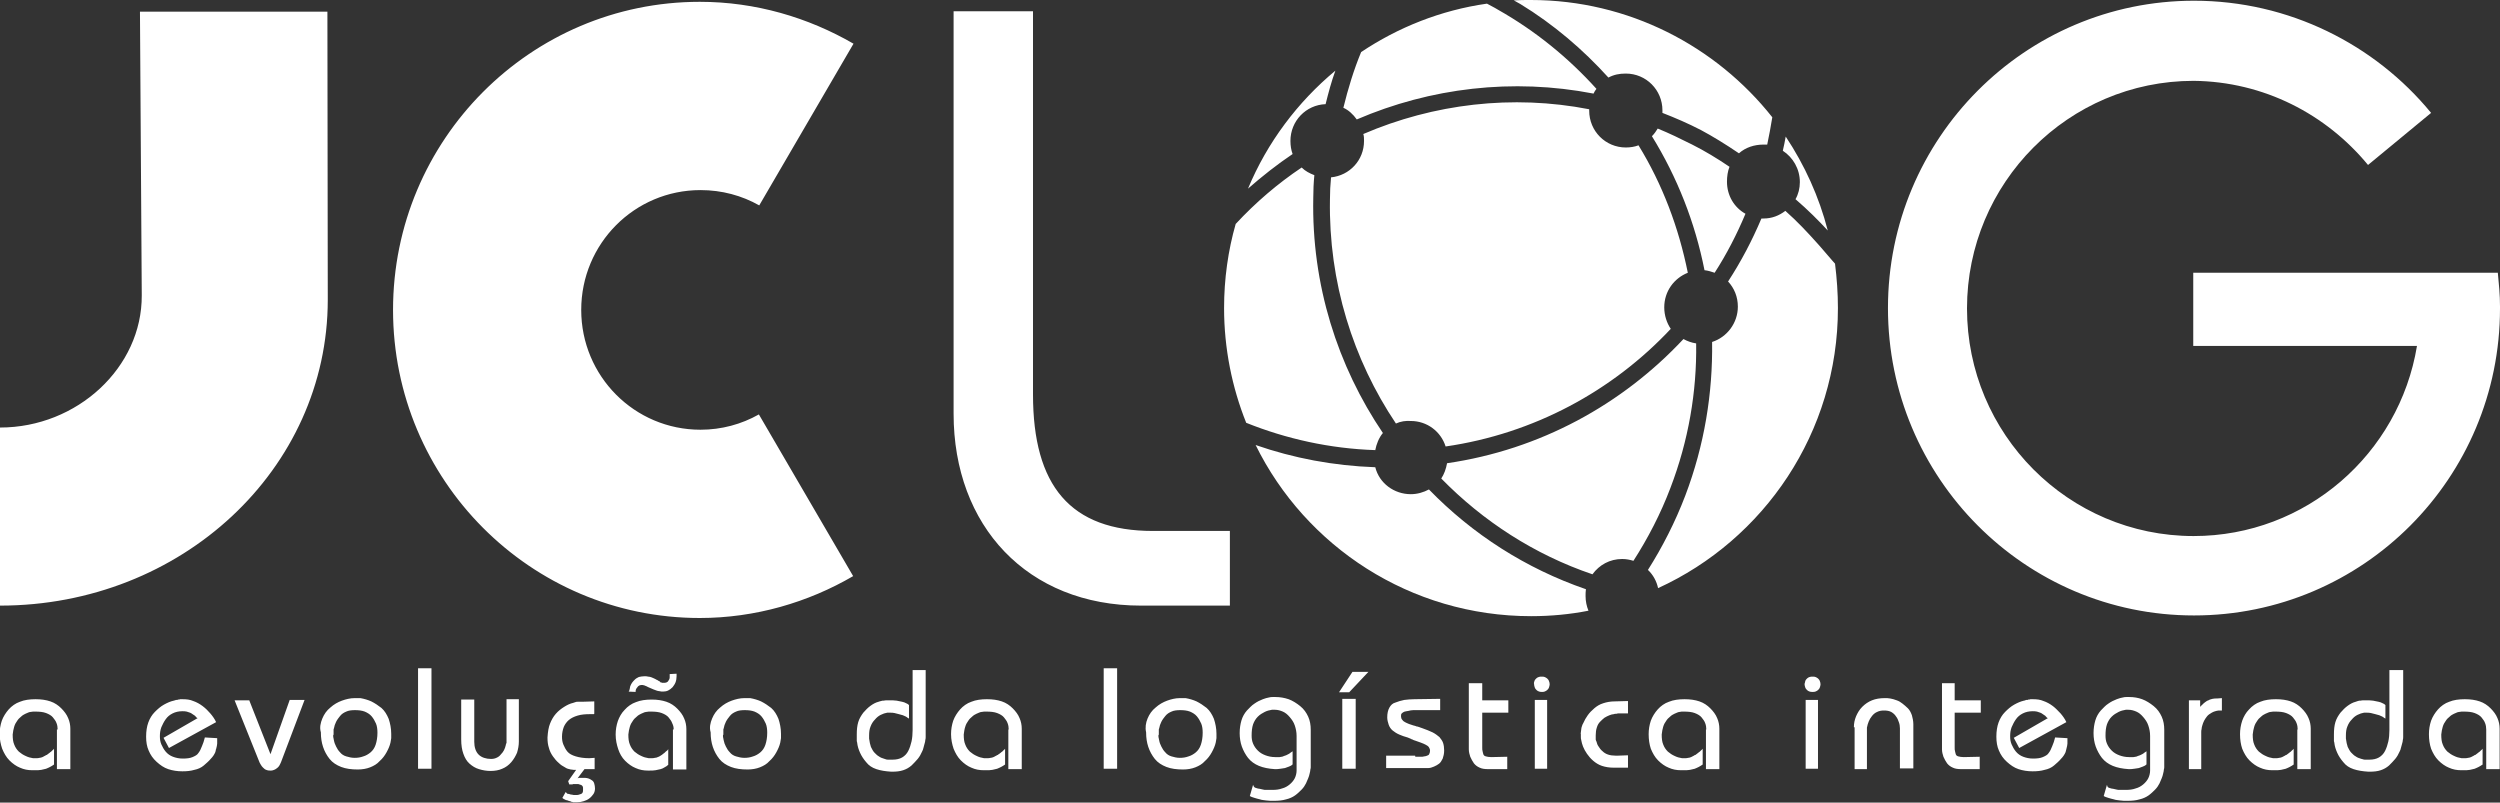
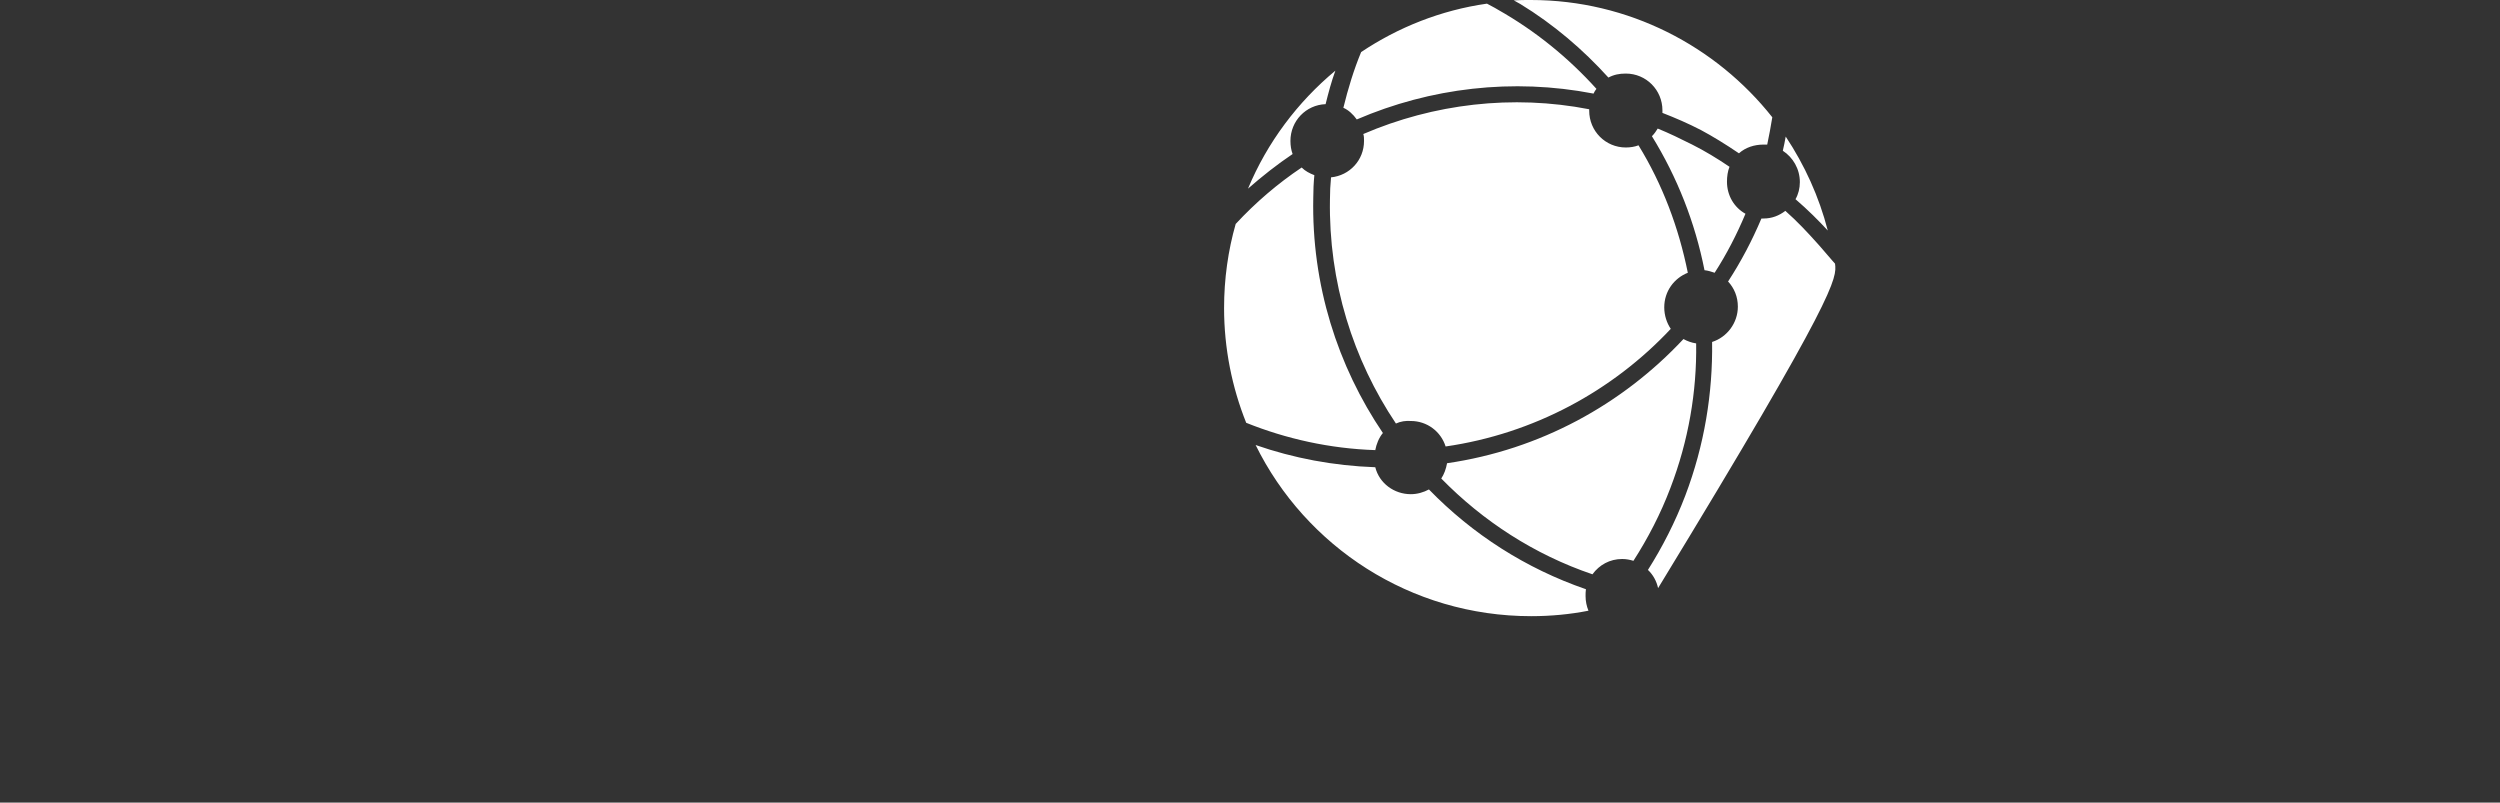
<svg xmlns="http://www.w3.org/2000/svg" width="190" height="61" viewBox="0 0 190 61" fill="none">
  <rect x="0" y="0" width="190" height="61" fill="#333333" stroke="none" />
  <g clip-path="url(#clip0_15_66)">
-     <path fill-rule="evenodd" clip-rule="evenodd" d="M135.714 10.379C137.147 12.538 138.249 14.946 138.911 17.52C138.222 16.772 137.395 15.942 136.458 15.139C136.679 14.752 136.789 14.309 136.789 13.838C136.789 12.842 136.265 11.956 135.494 11.458C135.576 11.098 135.659 10.711 135.714 10.379ZM115.047 0.028C115.378 0.221 115.543 0.304 115.543 0.304C118.078 1.854 120.31 3.764 122.239 5.895C122.653 5.674 123.066 5.591 123.562 5.591C125.105 5.591 126.345 6.836 126.345 8.386C126.345 8.441 126.345 8.524 126.345 8.58C127.337 8.967 128.302 9.382 129.266 9.881C130.148 10.351 131.14 10.96 132.16 11.652C132.656 11.209 133.317 10.988 134.033 10.988C134.116 10.988 134.226 10.988 134.309 10.988C134.447 10.296 134.584 9.632 134.695 8.912C130.423 3.515 123.782 0 116.342 0C115.929 0 115.46 0 115.047 0.028ZM103.115 9.078C108.709 6.67 114.964 5.923 121.109 7.113C121.165 6.975 121.247 6.864 121.33 6.753C119.208 4.401 116.701 2.353 113.862 0.747C113.862 0.747 113.504 0.526 113.008 0.277C109.508 0.775 106.257 2.076 103.446 3.958C102.895 5.286 102.454 6.726 102.096 8.192C102.481 8.358 102.84 8.691 103.115 9.078ZM94.848 14.337C96.309 10.822 98.624 7.75 101.489 5.369C101.186 6.2 100.966 7.03 100.745 7.916C99.257 7.971 98.073 9.189 98.073 10.711C98.073 11.071 98.128 11.403 98.238 11.707C97.081 12.482 95.923 13.396 94.848 14.337ZM105.099 32.908C101.655 27.815 99.671 21.643 99.809 15.029C99.809 14.475 99.836 13.866 99.891 13.313C99.533 13.174 99.202 13.008 98.927 12.731C97.108 13.949 95.427 15.388 93.912 17.021C93.333 19.042 93.03 21.201 93.03 23.415C93.03 26.487 93.636 29.448 94.711 32.133C97.742 33.351 101.076 34.098 104.521 34.209C104.603 33.766 104.796 33.268 105.099 32.908ZM125.546 10.351C127.475 13.479 128.825 16.911 129.542 20.536C129.817 20.564 130.065 20.647 130.313 20.73C131.223 19.319 131.994 17.824 132.656 16.246C131.801 15.776 131.25 14.863 131.25 13.811C131.25 13.423 131.305 13.008 131.443 12.676C130.506 12.04 129.542 11.458 128.605 10.988C127.723 10.545 126.869 10.13 125.987 9.77C125.849 9.991 125.739 10.157 125.546 10.351ZM106.091 32.188C102.84 27.345 100.966 21.45 101.076 15.167C101.076 14.613 101.104 14.032 101.159 13.479C102.564 13.34 103.666 12.178 103.666 10.711C103.666 10.517 103.666 10.351 103.611 10.185C108.957 7.888 114.937 7.168 120.779 8.303V8.414C120.779 9.964 122.019 11.209 123.562 11.209C123.893 11.209 124.251 11.154 124.526 11.043C126.345 14.005 127.585 17.298 128.274 20.73C127.227 21.145 126.483 22.142 126.483 23.359C126.483 23.968 126.676 24.549 126.979 24.992C122.542 29.725 116.563 32.963 109.867 33.932C109.508 32.797 108.461 31.995 107.221 31.995C106.835 31.967 106.45 32.022 106.091 32.188ZM109.977 35.205C117.031 34.181 123.286 30.749 127.943 25.767C128.247 25.933 128.55 26.044 128.908 26.099C128.963 29.753 128.329 33.489 126.951 37.087C126.207 39.052 125.243 40.907 124.141 42.623C123.865 42.539 123.59 42.484 123.286 42.484C122.35 42.484 121.55 42.927 121.027 43.647C116.618 42.152 112.705 39.606 109.536 36.367C109.756 36.035 109.894 35.648 109.977 35.205ZM104.521 35.51C101.352 35.399 98.293 34.818 95.427 33.821C99.23 41.543 107.194 46.829 116.37 46.829C117.858 46.829 119.318 46.691 120.724 46.414C120.586 46.082 120.503 45.695 120.503 45.307C120.503 45.141 120.503 44.947 120.531 44.781C115.956 43.204 111.906 40.602 108.599 37.198C108.186 37.419 107.717 37.558 107.221 37.558C105.954 37.558 104.824 36.727 104.521 35.51ZM131.333 21.394C131.801 21.892 132.077 22.557 132.077 23.304C132.077 24.549 131.25 25.629 130.12 25.989C130.175 29.863 129.542 33.821 128.081 37.668C127.31 39.689 126.345 41.571 125.243 43.314C125.629 43.674 125.904 44.172 126.014 44.698C134.061 41.017 139.682 32.88 139.682 23.415C139.682 22.28 139.6 21.145 139.462 20.038L139.241 19.789C138.249 18.627 138.112 18.488 138.112 18.488C137.395 17.686 136.596 16.828 135.687 16.025C135.218 16.385 134.667 16.606 134.033 16.606C133.978 16.606 133.923 16.606 133.868 16.606C133.152 18.294 132.325 19.872 131.333 21.394Z" fill="white" />
-     <path fill-rule="evenodd" clip-rule="evenodd" d="M72.473 0.858V31.441C72.473 39.965 78.067 46.027 86.719 46.027H93.471V40.353H87.629C81.346 40.353 78.508 36.921 78.508 29.974V0.858H72.473ZM0 32.493V46.027C13.806 46.027 24.911 35.648 24.911 22.778L24.883 0.886H10.637L10.774 22.446C10.802 27.926 5.869 32.493 0 32.493ZM57.675 31.496C56.352 32.244 54.837 32.659 53.239 32.659C48.223 32.659 44.173 28.59 44.173 23.553C44.173 18.516 48.223 14.447 53.239 14.447C54.864 14.447 56.38 14.863 57.703 15.61L64.867 3.321C61.423 1.329 57.427 0.138 53.184 0.138C40.315 0.138 29.871 10.628 29.871 23.553C29.871 36.478 40.315 46.968 53.184 46.968C57.4 46.968 61.423 45.778 64.84 43.785L57.675 31.496ZM179.97 12.538L184.764 8.58C180.493 3.377 173.962 0.055 166.743 0.055C153.901 0.055 143.485 10.517 143.485 23.415C143.485 36.312 153.901 46.774 166.743 46.774C179.584 46.774 190 36.34 190 23.442V23.276C190 22.418 189.917 21.56 189.835 20.73H166.687V26.293H183.69C182.339 34.486 175.257 40.74 166.715 40.74C157.208 40.74 149.492 32.991 149.492 23.442C149.492 13.894 157.208 6.144 166.715 6.144C172.061 6.2 176.801 8.691 179.97 12.538Z" fill="white" />
-     <path d="M4.381 55.437C4.381 55.271 4.354 55.105 4.299 54.966C4.244 54.8 4.133 54.662 4.023 54.524C3.913 54.385 3.72 54.275 3.5 54.191C3.279 54.108 3.004 54.081 2.673 54.081C2.618 54.081 2.563 54.081 2.508 54.081C2.453 54.081 2.397 54.108 2.315 54.108C2.26 54.108 2.177 54.136 2.122 54.164C2.067 54.191 1.984 54.219 1.929 54.247C1.819 54.302 1.708 54.358 1.598 54.468C1.488 54.551 1.378 54.662 1.295 54.8C1.212 54.911 1.13 55.05 1.075 55.243C1.02 55.409 0.992 55.603 0.964 55.824C0.964 56.129 0.992 56.378 1.075 56.572C1.157 56.793 1.268 56.959 1.433 57.125C1.598 57.264 1.764 57.374 1.956 57.457C2.122 57.54 2.315 57.596 2.508 57.623H2.535H2.563C2.59 57.623 2.59 57.623 2.618 57.623H2.645H2.673H2.701H2.728H2.756C2.838 57.623 2.921 57.623 3.004 57.596C3.086 57.596 3.141 57.568 3.224 57.54C3.252 57.513 3.307 57.513 3.334 57.485C3.362 57.457 3.389 57.457 3.445 57.43C3.472 57.402 3.5 57.374 3.555 57.374C3.582 57.347 3.637 57.319 3.665 57.291C3.693 57.264 3.748 57.236 3.775 57.208C3.803 57.181 3.83 57.153 3.885 57.125C3.913 57.097 3.968 57.042 3.996 57.014C4.023 56.987 4.078 56.959 4.106 56.904V58.094C4.106 58.122 4.078 58.122 4.078 58.122C3.996 58.177 3.913 58.232 3.803 58.288C3.72 58.343 3.61 58.371 3.5 58.426C3.389 58.454 3.279 58.481 3.141 58.509C3.004 58.537 2.838 58.537 2.645 58.537H2.563H2.535H2.508H2.48H2.453C2.122 58.537 1.819 58.481 1.516 58.343C1.24 58.232 0.964 58.039 0.716 57.789C0.468 57.54 0.303 57.236 0.165 56.904C0.055 56.572 -0.028 56.212 -0.028 55.797C-0.028 55.437 0.028 55.105 0.138 54.773C0.248 54.468 0.441 54.164 0.661 53.915C0.882 53.666 1.185 53.444 1.516 53.334C1.846 53.195 2.26 53.14 2.701 53.14C3.141 53.14 3.5 53.195 3.83 53.306C4.161 53.416 4.437 53.61 4.657 53.832C4.877 54.053 5.07 54.302 5.181 54.579C5.291 54.828 5.346 55.105 5.346 55.382V58.454H4.326V55.437H4.381ZM15.018 54.579C14.991 54.579 14.991 54.551 14.963 54.551C14.935 54.551 14.935 54.524 14.908 54.496C14.88 54.468 14.88 54.468 14.853 54.441C14.825 54.413 14.825 54.385 14.798 54.385C14.77 54.358 14.743 54.358 14.715 54.33C14.688 54.302 14.66 54.302 14.632 54.275C14.605 54.247 14.577 54.247 14.55 54.219C14.522 54.191 14.495 54.191 14.439 54.164C14.357 54.136 14.274 54.108 14.191 54.081C14.081 54.053 13.971 54.053 13.861 54.053C13.585 54.053 13.337 54.108 13.117 54.219C12.896 54.33 12.731 54.468 12.593 54.662C12.455 54.856 12.345 55.077 12.262 55.271C12.18 55.492 12.152 55.714 12.152 55.935V55.963C12.152 56.184 12.18 56.378 12.262 56.572C12.345 56.765 12.455 56.959 12.593 57.125C12.731 57.291 12.924 57.43 13.144 57.513C13.365 57.596 13.613 57.651 13.888 57.651C14.191 57.651 14.439 57.623 14.632 57.54C14.825 57.457 14.991 57.374 15.073 57.236C15.184 57.097 15.266 56.931 15.349 56.71C15.431 56.516 15.514 56.295 15.569 56.046L16.506 56.101V56.129V56.157V56.184V56.212V56.24V56.267V56.295V56.323C16.506 56.378 16.506 56.433 16.506 56.516C16.506 56.572 16.479 56.655 16.479 56.71C16.479 56.738 16.451 56.765 16.451 56.821C16.451 56.849 16.424 56.904 16.424 56.931C16.396 56.959 16.396 57.014 16.396 57.042C16.396 57.07 16.368 57.097 16.368 57.153C16.286 57.347 16.175 57.513 16.01 57.679C15.872 57.845 15.68 58.011 15.487 58.177C15.294 58.343 15.046 58.454 14.77 58.509C14.495 58.592 14.191 58.62 13.861 58.62C13.475 58.62 13.117 58.564 12.786 58.454C12.455 58.343 12.18 58.149 11.904 57.9C11.629 57.651 11.436 57.374 11.298 57.042C11.16 56.738 11.105 56.378 11.105 55.99C11.105 55.575 11.16 55.215 11.271 54.911C11.381 54.607 11.546 54.33 11.767 54.108C11.987 53.887 12.207 53.693 12.455 53.555C12.703 53.416 12.951 53.306 13.199 53.25C13.227 53.25 13.255 53.251 13.282 53.223C13.31 53.223 13.337 53.223 13.365 53.195C13.392 53.195 13.42 53.195 13.447 53.195C13.475 53.195 13.502 53.195 13.53 53.167C13.585 53.167 13.64 53.167 13.695 53.14C13.751 53.14 13.806 53.14 13.861 53.14C14.164 53.14 14.439 53.167 14.688 53.278C14.935 53.361 15.184 53.499 15.404 53.666C15.624 53.832 15.817 54.025 15.983 54.219C16.148 54.413 16.313 54.634 16.424 54.883L12.841 56.849L12.428 56.074L15.018 54.579ZM18.931 53.195L20.557 57.319L22.017 53.195H23.147L21.356 57.928C21.301 58.039 21.273 58.122 21.218 58.205C21.163 58.288 21.108 58.343 21.025 58.398C20.97 58.454 20.888 58.481 20.832 58.509C20.75 58.537 20.695 58.564 20.612 58.564H20.584H20.557C20.474 58.564 20.392 58.564 20.309 58.537C20.226 58.509 20.144 58.481 20.088 58.426C20.006 58.371 19.951 58.288 19.896 58.232C19.84 58.149 19.785 58.066 19.73 57.956L17.829 53.223H18.931V53.195ZM25.324 55.852C25.324 55.907 25.324 55.935 25.324 55.99C25.324 56.046 25.352 56.101 25.352 56.129C25.352 56.184 25.379 56.24 25.379 56.267C25.407 56.433 25.462 56.572 25.545 56.738C25.627 56.904 25.71 57.042 25.848 57.181C25.958 57.319 26.123 57.43 26.316 57.485C26.509 57.54 26.702 57.596 26.95 57.596C27.17 57.596 27.391 57.568 27.611 57.485C27.804 57.43 27.997 57.319 28.162 57.181C28.328 57.042 28.466 56.849 28.548 56.599C28.631 56.35 28.686 56.046 28.686 55.686C28.686 55.437 28.658 55.188 28.576 54.994C28.493 54.8 28.383 54.607 28.245 54.441C28.107 54.275 27.914 54.164 27.721 54.081C27.501 53.998 27.253 53.97 26.977 53.97C26.73 53.97 26.482 53.998 26.316 54.081C26.123 54.164 25.985 54.247 25.848 54.413C25.738 54.551 25.627 54.69 25.545 54.856C25.462 55.022 25.407 55.188 25.379 55.354C25.379 55.382 25.352 55.409 25.352 55.437C25.352 55.465 25.352 55.492 25.352 55.52V55.603V55.686V55.658V55.852H25.324ZM24.497 54.607C24.635 54.275 24.828 53.998 25.104 53.776C25.379 53.527 25.682 53.361 25.985 53.25C26.289 53.14 26.619 53.057 26.95 53.057H27.005H27.06C27.088 53.057 27.088 53.057 27.115 53.057H27.17H27.226H27.281C27.281 53.057 27.308 53.057 27.336 53.057H27.391C27.694 53.112 27.97 53.195 28.218 53.306C28.493 53.444 28.741 53.61 28.989 53.804C29.237 54.025 29.402 54.302 29.54 54.634C29.651 54.966 29.733 55.354 29.733 55.769V55.852C29.733 55.88 29.733 55.907 29.733 55.935C29.733 55.963 29.733 55.99 29.733 56.018C29.733 56.046 29.733 56.074 29.733 56.101C29.733 56.157 29.706 56.212 29.706 56.267C29.706 56.323 29.678 56.378 29.678 56.433C29.623 56.682 29.513 56.931 29.375 57.181C29.237 57.43 29.072 57.651 28.851 57.845C28.658 58.066 28.41 58.205 28.135 58.315C27.859 58.426 27.529 58.481 27.198 58.481C26.702 58.481 26.289 58.426 25.93 58.288C25.572 58.149 25.269 57.956 25.049 57.679C24.828 57.402 24.663 57.097 24.553 56.765C24.442 56.433 24.387 56.074 24.387 55.686V55.658C24.277 55.298 24.36 54.939 24.497 54.607ZM32.792 58.426H31.772V50.787H32.792V58.426ZM36.044 53.195V56.378C36.044 56.572 36.071 56.765 36.126 56.931C36.181 57.097 36.264 57.236 36.374 57.347C36.484 57.457 36.622 57.54 36.788 57.596C36.953 57.651 37.118 57.679 37.311 57.679C37.476 57.679 37.614 57.651 37.724 57.596C37.862 57.54 37.972 57.457 38.055 57.347C38.165 57.236 38.248 57.125 38.303 57.014C38.358 56.904 38.413 56.765 38.441 56.627C38.441 56.599 38.441 56.572 38.468 56.544C38.468 56.516 38.468 56.489 38.496 56.461V56.406C38.496 56.406 38.496 56.378 38.496 56.35V56.295V56.24V53.14H39.433V56.129V56.157V56.184V56.212V56.24V56.267V56.295V56.323V56.35C39.433 56.655 39.378 56.931 39.295 57.208C39.185 57.457 39.047 57.706 38.854 57.928C38.661 58.149 38.441 58.315 38.165 58.426C37.917 58.537 37.614 58.592 37.283 58.592C36.953 58.592 36.677 58.537 36.402 58.454C36.126 58.371 35.906 58.232 35.685 58.039C35.465 57.845 35.327 57.596 35.217 57.291C35.107 56.987 35.051 56.627 35.051 56.184V53.167H36.044V53.195ZM41.803 54.994C41.913 54.717 42.051 54.468 42.244 54.247C42.437 54.025 42.657 53.859 42.877 53.721C43.098 53.583 43.318 53.472 43.566 53.416C43.621 53.389 43.677 53.389 43.732 53.361C43.787 53.334 43.842 53.334 43.897 53.334C43.925 53.334 43.952 53.334 43.98 53.334C44.007 53.334 44.035 53.334 44.062 53.334C44.09 53.334 44.117 53.334 44.145 53.334H44.228L45.165 53.306V54.247C45.137 54.275 45.137 54.275 45.109 54.275H45.054H45.027H44.999H44.944H44.917H44.889H44.861C44.476 54.275 44.173 54.302 43.897 54.385C43.621 54.468 43.401 54.579 43.236 54.717C43.07 54.856 42.933 55.05 42.85 55.243C42.767 55.465 42.712 55.714 42.712 55.99C42.712 56.212 42.74 56.406 42.822 56.599C42.905 56.793 42.988 56.959 43.126 57.125C43.263 57.291 43.484 57.402 43.759 57.485C44.035 57.568 44.365 57.623 44.779 57.623L45.192 57.596V58.454H44.421L43.897 59.146C43.925 59.146 43.952 59.146 43.98 59.118C44.007 59.118 44.035 59.118 44.062 59.118C44.09 59.118 44.145 59.118 44.173 59.118H44.255H44.31H44.365H44.421C44.448 59.118 44.448 59.118 44.476 59.118C44.558 59.118 44.669 59.146 44.751 59.173C44.834 59.201 44.917 59.256 44.999 59.312C45.082 59.367 45.137 59.45 45.165 59.561C45.192 59.672 45.22 59.782 45.22 59.921C45.22 60.059 45.192 60.197 45.109 60.336C45.027 60.447 44.944 60.557 44.806 60.668C44.669 60.779 44.531 60.834 44.365 60.889C44.2 60.945 44.035 60.972 43.842 60.972H43.787H43.732C43.704 60.972 43.704 60.972 43.677 60.972H43.621C43.594 60.972 43.594 60.972 43.566 60.972C43.539 60.972 43.539 60.972 43.511 60.945C43.484 60.945 43.484 60.945 43.456 60.945C43.429 60.945 43.429 60.945 43.401 60.917C43.346 60.889 43.263 60.889 43.208 60.862C43.153 60.834 43.07 60.806 43.015 60.806C42.96 60.779 42.905 60.751 42.85 60.723C42.795 60.696 42.767 60.668 42.74 60.64L42.988 60.197C42.988 60.197 43.015 60.197 43.015 60.225C43.015 60.225 43.043 60.225 43.043 60.253C43.043 60.253 43.07 60.253 43.07 60.28L43.098 60.308C43.126 60.336 43.181 60.336 43.208 60.336C43.236 60.336 43.291 60.363 43.318 60.363C43.373 60.391 43.401 60.391 43.456 60.391C43.511 60.391 43.539 60.419 43.594 60.419H43.621C43.621 60.419 43.621 60.419 43.649 60.419H43.677H43.704H43.759H43.814C43.897 60.419 43.952 60.419 44.007 60.391C44.062 60.363 44.117 60.363 44.173 60.336C44.228 60.308 44.255 60.28 44.283 60.225C44.31 60.17 44.31 60.114 44.31 60.031V60.004V59.976V59.948V59.921V59.893V59.865C44.31 59.81 44.283 59.755 44.255 59.727C44.228 59.699 44.173 59.644 44.117 59.644C44.062 59.616 44.007 59.616 43.952 59.589C43.897 59.589 43.842 59.589 43.787 59.589H43.759H43.732H43.677H43.621C43.594 59.589 43.594 59.589 43.566 59.589C43.539 59.589 43.539 59.589 43.511 59.616H43.456H43.401H43.373H43.346H43.318H43.263L43.181 59.367L43.787 58.509C43.732 58.509 43.677 58.509 43.594 58.509C43.539 58.509 43.456 58.481 43.373 58.481C43.291 58.454 43.236 58.454 43.153 58.426C43.07 58.398 43.015 58.371 42.933 58.315C42.767 58.232 42.602 58.122 42.464 57.983C42.299 57.845 42.161 57.679 42.023 57.485C41.885 57.291 41.775 57.07 41.72 56.849C41.637 56.599 41.61 56.35 41.61 56.074V56.046C41.637 55.603 41.693 55.271 41.803 54.994ZM47.81 52.531C47.81 52.503 47.838 52.448 47.838 52.42C47.865 52.392 47.865 52.337 47.865 52.309C47.865 52.282 47.893 52.226 47.893 52.171C47.92 52.088 47.975 51.977 48.031 51.894C48.086 51.811 48.168 51.728 48.251 51.645C48.334 51.562 48.444 51.507 48.554 51.451C48.664 51.424 48.83 51.396 48.967 51.396C49.078 51.396 49.188 51.396 49.27 51.424C49.353 51.424 49.436 51.451 49.519 51.479C49.574 51.507 49.656 51.535 49.711 51.562C49.767 51.59 49.822 51.617 49.877 51.645C49.904 51.645 49.904 51.673 49.904 51.673H49.932C49.959 51.673 49.959 51.7 49.987 51.7L50.014 51.728C50.042 51.728 50.07 51.756 50.07 51.756C50.097 51.756 50.125 51.784 50.125 51.784C50.125 51.784 50.152 51.784 50.152 51.811C50.152 51.811 50.18 51.811 50.18 51.839C50.18 51.839 50.207 51.839 50.207 51.867C50.235 51.867 50.235 51.867 50.235 51.867C50.263 51.867 50.29 51.867 50.318 51.894C50.345 51.894 50.373 51.894 50.4 51.894C50.511 51.894 50.593 51.894 50.648 51.867C50.703 51.839 50.758 51.811 50.786 51.756C50.814 51.7 50.841 51.673 50.869 51.617C50.896 51.562 50.896 51.507 50.896 51.451V51.396V51.341V51.285V51.23L51.42 51.202V51.23V51.258V51.285V51.313V51.341V51.368V51.396C51.42 51.562 51.392 51.728 51.337 51.867C51.282 52.005 51.199 52.116 51.117 52.226C51.007 52.337 50.896 52.42 50.786 52.475C50.676 52.531 50.538 52.559 50.4 52.559C50.318 52.559 50.207 52.559 50.125 52.531C50.042 52.531 49.959 52.503 49.877 52.475C49.794 52.448 49.739 52.42 49.656 52.392C49.574 52.365 49.519 52.337 49.463 52.309C49.408 52.282 49.326 52.254 49.27 52.226C49.215 52.199 49.16 52.171 49.105 52.143C49.05 52.116 48.995 52.116 48.967 52.088C48.912 52.088 48.885 52.06 48.83 52.06C48.747 52.06 48.664 52.06 48.609 52.088C48.554 52.116 48.499 52.143 48.444 52.226C48.389 52.282 48.361 52.337 48.334 52.392C48.306 52.448 48.306 52.531 48.306 52.586L47.7 52.559C47.782 52.586 47.782 52.559 47.81 52.531ZM51.199 55.437C51.199 55.271 51.172 55.133 51.089 54.966C51.034 54.8 50.924 54.662 50.814 54.524C50.703 54.385 50.511 54.275 50.29 54.191C50.07 54.108 49.794 54.081 49.463 54.081C49.408 54.081 49.353 54.081 49.298 54.081C49.243 54.081 49.188 54.108 49.105 54.108C49.05 54.108 48.967 54.136 48.912 54.164C48.857 54.191 48.775 54.219 48.719 54.247C48.609 54.302 48.499 54.358 48.389 54.468C48.279 54.551 48.168 54.662 48.086 54.8C48.003 54.911 47.92 55.05 47.865 55.243C47.81 55.409 47.782 55.603 47.755 55.824C47.755 56.129 47.782 56.378 47.865 56.572C47.948 56.793 48.058 56.959 48.223 57.125C48.389 57.264 48.554 57.374 48.747 57.457C48.912 57.54 49.105 57.596 49.298 57.623H49.326H49.353C49.381 57.623 49.381 57.623 49.381 57.623H49.408H49.436H49.463H49.491H49.519C49.601 57.623 49.684 57.623 49.767 57.596C49.849 57.596 49.932 57.568 49.987 57.54C50.07 57.513 50.125 57.485 50.207 57.43C50.29 57.374 50.345 57.347 50.4 57.291C50.428 57.264 50.483 57.236 50.511 57.208C50.538 57.181 50.566 57.153 50.593 57.125C50.621 57.097 50.676 57.07 50.703 57.042C50.731 57.014 50.758 56.987 50.786 56.931V58.122C50.703 58.205 50.621 58.26 50.511 58.315C50.428 58.371 50.318 58.426 50.207 58.454C50.097 58.481 49.987 58.509 49.822 58.537C49.684 58.564 49.519 58.564 49.326 58.564H49.298H49.27H49.326H49.298H49.27H49.243C48.912 58.564 48.609 58.509 48.306 58.371C48.031 58.26 47.755 58.066 47.507 57.817C47.259 57.568 47.093 57.264 46.983 56.931C46.873 56.599 46.79 56.24 46.79 55.824C46.79 55.465 46.846 55.133 46.956 54.8C47.066 54.496 47.231 54.191 47.479 53.942C47.7 53.693 48.003 53.472 48.334 53.361C48.664 53.223 49.078 53.167 49.519 53.167C49.959 53.167 50.318 53.223 50.648 53.334C50.979 53.444 51.255 53.638 51.475 53.859C51.695 54.081 51.888 54.33 51.998 54.607C52.109 54.856 52.164 55.133 52.164 55.409V58.481H51.144V55.437H51.199ZM54.947 55.852C54.947 55.907 54.947 55.935 54.947 55.99C54.947 56.046 54.975 56.101 54.975 56.129C54.975 56.184 55.002 56.24 55.002 56.267C55.03 56.433 55.085 56.572 55.167 56.738C55.25 56.904 55.333 57.042 55.471 57.181C55.581 57.319 55.746 57.43 55.939 57.485C56.132 57.54 56.325 57.596 56.573 57.596C56.793 57.596 57.014 57.568 57.234 57.485C57.427 57.43 57.62 57.319 57.785 57.181C57.951 57.042 58.089 56.849 58.171 56.599C58.254 56.35 58.309 56.046 58.309 55.686C58.309 55.437 58.281 55.188 58.199 54.994C58.116 54.8 58.006 54.607 57.868 54.441C57.73 54.275 57.537 54.164 57.344 54.081C57.124 53.998 56.876 53.97 56.6 53.97C56.352 53.97 56.104 53.998 55.939 54.081C55.746 54.164 55.608 54.247 55.471 54.413C55.36 54.551 55.25 54.69 55.167 54.856C55.085 55.022 55.03 55.188 55.002 55.354C55.002 55.382 54.975 55.409 54.975 55.437C54.975 55.465 54.975 55.492 54.975 55.52V55.603V55.686V55.658V55.852H54.947ZM54.12 54.607C54.258 54.275 54.451 53.998 54.727 53.776C55.002 53.527 55.305 53.361 55.608 53.25C55.911 53.14 56.242 53.057 56.573 53.057H56.628H56.683C56.711 53.057 56.711 53.057 56.738 53.057H56.793H56.848H56.904C56.931 53.057 56.931 53.057 56.959 53.057H57.014C57.317 53.112 57.593 53.195 57.84 53.306C58.116 53.444 58.364 53.61 58.612 53.804C58.86 54.025 59.025 54.302 59.163 54.634C59.273 54.966 59.356 55.354 59.356 55.769V55.852C59.356 55.88 59.356 55.907 59.356 55.935C59.356 55.963 59.356 55.99 59.356 56.018C59.356 56.046 59.356 56.074 59.356 56.101C59.356 56.157 59.328 56.212 59.328 56.267C59.328 56.323 59.301 56.378 59.301 56.433C59.246 56.682 59.136 56.931 58.998 57.181C58.86 57.43 58.695 57.651 58.474 57.845C58.281 58.066 58.033 58.205 57.758 58.315C57.482 58.426 57.152 58.481 56.821 58.481C56.325 58.481 55.911 58.426 55.553 58.288C55.195 58.149 54.892 57.956 54.672 57.679C54.451 57.402 54.286 57.097 54.175 56.765C54.065 56.433 54.01 56.074 54.01 55.686V55.658C53.9 55.298 53.983 54.939 54.12 54.607ZM70.351 50.87V55.769V55.797V55.824V55.852V55.88V55.907V55.935V55.963V55.99C70.351 56.074 70.351 56.157 70.323 56.24C70.323 56.323 70.296 56.433 70.268 56.516C70.241 56.599 70.213 56.71 70.186 56.821C70.158 56.931 70.13 57.042 70.075 57.125C69.993 57.319 69.882 57.513 69.745 57.679C69.607 57.845 69.442 58.011 69.276 58.177C69.083 58.343 68.891 58.454 68.642 58.537C68.394 58.62 68.119 58.648 67.816 58.648H67.788H67.761H67.733C67.292 58.62 66.934 58.564 66.603 58.454C66.273 58.343 66.025 58.177 65.832 57.928C65.639 57.706 65.474 57.457 65.363 57.208C65.253 56.959 65.17 56.71 65.143 56.433C65.143 56.406 65.115 56.35 65.115 56.323C65.115 56.295 65.115 56.24 65.115 56.212V56.101V55.99V55.963V55.935V55.907V55.88V55.852V55.824V55.797C65.115 55.465 65.143 55.16 65.225 54.883C65.308 54.607 65.446 54.385 65.611 54.164C65.777 53.97 65.969 53.776 66.162 53.638C66.355 53.499 66.548 53.389 66.769 53.334C66.824 53.306 66.879 53.306 66.962 53.278C67.017 53.25 67.099 53.25 67.154 53.25C67.21 53.25 67.265 53.223 67.347 53.223C67.403 53.223 67.458 53.223 67.54 53.223C67.761 53.223 67.981 53.223 68.147 53.25C68.312 53.278 68.45 53.306 68.56 53.334C68.67 53.361 68.78 53.389 68.863 53.444C68.946 53.472 69.028 53.527 69.083 53.583V54.607C69.056 54.607 69.056 54.607 69.028 54.579C69.001 54.579 69.001 54.551 68.973 54.551L68.946 54.524C68.918 54.524 68.918 54.496 68.918 54.496H68.891L68.863 54.468C68.78 54.441 68.698 54.385 68.615 54.358C68.532 54.33 68.422 54.302 68.312 54.275C68.202 54.247 68.091 54.219 67.981 54.191C67.871 54.164 67.761 54.164 67.65 54.164H67.595H67.54H67.513H67.485H67.458H67.43C67.265 54.191 67.099 54.247 66.934 54.33C66.769 54.413 66.631 54.524 66.493 54.69C66.355 54.828 66.245 54.994 66.162 55.215C66.08 55.409 66.052 55.631 66.052 55.907V55.935V55.963V55.99V56.018V56.046V56.074V56.101V56.129C66.08 56.378 66.135 56.599 66.19 56.765C66.273 56.931 66.355 57.097 66.466 57.208C66.576 57.319 66.686 57.43 66.796 57.485C66.906 57.568 67.044 57.623 67.154 57.651C67.21 57.679 67.265 57.679 67.32 57.706C67.375 57.734 67.43 57.734 67.513 57.734C67.568 57.734 67.623 57.734 67.678 57.734H67.843C68.119 57.734 68.367 57.679 68.56 57.568C68.753 57.457 68.918 57.291 69.028 57.07C69.138 56.849 69.221 56.599 69.276 56.35C69.331 56.101 69.359 55.797 69.359 55.492V50.926H70.351V50.87ZM76.661 55.437C76.661 55.271 76.634 55.105 76.579 54.966C76.524 54.8 76.413 54.662 76.303 54.524C76.193 54.385 76 54.275 75.779 54.191C75.559 54.108 75.284 54.081 74.953 54.081C74.898 54.081 74.843 54.081 74.787 54.081C74.732 54.081 74.677 54.108 74.595 54.108C74.54 54.108 74.457 54.136 74.402 54.164C74.347 54.191 74.264 54.219 74.209 54.247C74.099 54.302 73.988 54.358 73.878 54.468C73.768 54.551 73.658 54.662 73.575 54.8C73.492 54.911 73.41 55.05 73.355 55.243C73.299 55.409 73.272 55.603 73.244 55.824C73.244 56.129 73.272 56.378 73.355 56.572C73.437 56.793 73.547 56.959 73.713 57.125C73.878 57.264 74.043 57.374 74.236 57.457C74.402 57.54 74.595 57.596 74.787 57.623H74.815H74.843C74.87 57.623 74.87 57.623 74.898 57.623H74.925H74.953H74.98H75.008H75.035C75.118 57.623 75.201 57.623 75.284 57.596C75.366 57.596 75.421 57.568 75.504 57.54C75.531 57.513 75.587 57.513 75.614 57.485C75.642 57.457 75.669 57.457 75.724 57.43C75.752 57.402 75.779 57.374 75.835 57.374C75.862 57.347 75.89 57.319 75.945 57.291C75.972 57.264 76.028 57.236 76.055 57.208C76.083 57.181 76.11 57.153 76.165 57.125C76.193 57.097 76.248 57.042 76.276 57.014C76.303 56.987 76.358 56.959 76.386 56.904V58.094C76.386 58.122 76.358 58.122 76.358 58.122C76.276 58.177 76.193 58.232 76.083 58.288C76 58.343 75.89 58.371 75.779 58.426C75.669 58.454 75.559 58.481 75.421 58.509C75.284 58.537 75.118 58.537 74.925 58.537H74.898H74.87H74.843H74.815H74.787H74.76C74.429 58.537 74.126 58.481 73.823 58.343C73.547 58.232 73.272 58.039 73.024 57.789C72.776 57.54 72.611 57.236 72.473 56.904C72.363 56.572 72.28 56.212 72.28 55.797C72.28 55.437 72.335 55.105 72.445 54.773C72.555 54.468 72.748 54.164 72.969 53.915C73.189 53.666 73.492 53.444 73.823 53.334C74.154 53.195 74.567 53.14 75.008 53.14C75.449 53.14 75.807 53.195 76.138 53.306C76.469 53.416 76.744 53.61 76.965 53.832C77.185 54.053 77.378 54.302 77.488 54.579C77.598 54.828 77.653 55.105 77.653 55.382V58.454H76.634V55.437H76.661ZM84.901 58.426H83.881V50.787H84.901V58.426ZM88.042 55.852C88.042 55.907 88.042 55.935 88.042 55.99C88.042 56.046 88.07 56.101 88.07 56.129C88.07 56.184 88.097 56.24 88.097 56.267C88.125 56.433 88.18 56.572 88.263 56.738C88.345 56.904 88.428 57.042 88.566 57.181C88.676 57.319 88.841 57.43 89.034 57.485C89.227 57.54 89.42 57.596 89.668 57.596C89.888 57.596 90.109 57.568 90.329 57.485C90.522 57.43 90.715 57.319 90.88 57.181C91.046 57.042 91.183 56.849 91.266 56.599C91.349 56.35 91.404 56.046 91.404 55.686C91.404 55.437 91.376 55.188 91.294 54.994C91.211 54.8 91.101 54.607 90.963 54.441C90.825 54.275 90.632 54.164 90.439 54.081C90.219 53.998 89.971 53.97 89.695 53.97C89.447 53.97 89.199 53.998 89.034 54.081C88.841 54.164 88.703 54.247 88.566 54.413C88.455 54.551 88.345 54.69 88.263 54.856C88.18 55.022 88.125 55.188 88.097 55.354C88.097 55.382 88.07 55.409 88.07 55.437C88.07 55.465 88.07 55.492 88.07 55.52V55.603V55.686V55.658V55.852H88.042ZM87.215 54.607C87.353 54.275 87.546 53.998 87.822 53.776C88.097 53.527 88.4 53.361 88.703 53.25C89.007 53.14 89.337 53.057 89.668 53.057H89.723H89.778C89.806 53.057 89.806 53.057 89.833 53.057H89.888H89.943H89.999C90.026 53.057 90.026 53.057 90.054 53.057H90.109C90.412 53.112 90.688 53.195 90.936 53.306C91.211 53.444 91.459 53.61 91.707 53.804C91.955 54.025 92.12 54.302 92.258 54.634C92.368 54.966 92.451 55.354 92.451 55.769V55.852C92.451 55.88 92.451 55.907 92.451 55.935C92.451 55.963 92.451 55.99 92.451 56.018C92.451 56.046 92.451 56.074 92.451 56.101C92.451 56.157 92.424 56.212 92.424 56.267C92.424 56.323 92.396 56.378 92.396 56.433C92.341 56.682 92.231 56.931 92.093 57.181C91.955 57.43 91.79 57.651 91.569 57.845C91.376 58.066 91.128 58.205 90.853 58.315C90.577 58.426 90.247 58.481 89.916 58.481C89.42 58.481 89.007 58.426 88.648 58.288C88.29 58.149 87.987 57.956 87.766 57.679C87.546 57.402 87.381 57.097 87.27 56.765C87.16 56.433 87.105 56.074 87.105 55.686V55.658C87.022 55.298 87.078 54.939 87.215 54.607ZM95.482 59.893C95.565 59.921 95.648 59.948 95.73 59.948C95.813 59.976 95.896 59.976 95.978 60.004C96.061 60.031 96.144 60.031 96.199 60.031H96.254C96.281 60.031 96.309 60.031 96.337 60.031C96.364 60.031 96.392 60.031 96.392 60.031C96.419 60.031 96.447 60.031 96.447 60.031H96.502C96.529 60.031 96.557 60.031 96.557 60.031H96.64H96.722C96.97 60.031 97.218 60.004 97.439 59.921C97.659 59.865 97.852 59.755 98.017 59.616C98.183 59.478 98.32 59.312 98.403 59.146C98.486 58.98 98.541 58.758 98.541 58.564V58.537V58.509V58.481V58.454V58.426V58.398V58.371V58.343V55.935C98.541 55.631 98.486 55.382 98.403 55.133C98.32 54.883 98.183 54.69 98.017 54.496C97.852 54.302 97.687 54.164 97.494 54.081C97.301 53.998 97.108 53.942 96.888 53.942H96.86H96.832C96.805 53.942 96.805 53.942 96.805 53.942H96.777H96.722H96.667C96.474 53.97 96.281 54.025 96.116 54.108C95.951 54.191 95.758 54.302 95.593 54.468C95.427 54.634 95.317 54.828 95.234 55.049C95.152 55.298 95.124 55.575 95.124 55.907C95.124 56.129 95.152 56.323 95.234 56.516C95.317 56.71 95.427 56.876 95.593 57.042C95.758 57.208 95.951 57.319 96.171 57.402C96.392 57.485 96.64 57.54 96.915 57.54H97.081C97.136 57.54 97.191 57.54 97.246 57.54C97.301 57.54 97.356 57.513 97.411 57.513C97.466 57.513 97.521 57.485 97.576 57.457C97.632 57.43 97.687 57.43 97.742 57.402C97.797 57.374 97.852 57.347 97.907 57.319C97.962 57.291 98.017 57.264 98.073 57.208C98.128 57.181 98.183 57.125 98.238 57.097V58.094C98.155 58.177 98.045 58.232 97.962 58.26C97.852 58.288 97.769 58.343 97.659 58.371C97.549 58.398 97.439 58.398 97.301 58.426C97.163 58.454 97.025 58.454 96.888 58.454C96.419 58.426 96.006 58.343 95.675 58.205C95.344 58.066 95.069 57.873 94.848 57.596C94.656 57.347 94.49 57.042 94.38 56.738C94.27 56.433 94.215 56.074 94.215 55.714C94.215 55.354 94.27 55.022 94.352 54.745C94.435 54.468 94.573 54.219 94.766 53.998C94.959 53.804 95.124 53.61 95.344 53.472C95.537 53.334 95.758 53.223 95.978 53.14C96.061 53.112 96.144 53.084 96.226 53.057C96.309 53.029 96.392 53.029 96.474 53.001C96.557 52.974 96.64 52.974 96.722 52.974C96.805 52.974 96.888 52.974 96.943 52.974C97.273 52.974 97.604 53.029 97.935 53.14C98.238 53.25 98.541 53.444 98.817 53.666C99.092 53.887 99.285 54.164 99.423 54.468C99.561 54.773 99.616 55.105 99.616 55.465V58.288C99.616 58.343 99.616 58.398 99.588 58.481C99.588 58.564 99.561 58.675 99.533 58.786C99.505 58.897 99.478 59.035 99.423 59.146C99.368 59.256 99.312 59.395 99.257 59.533C99.175 59.699 99.064 59.865 98.927 60.004C98.789 60.142 98.624 60.308 98.431 60.447C98.238 60.585 97.99 60.696 97.742 60.751C97.466 60.834 97.163 60.862 96.805 60.862C96.612 60.862 96.419 60.862 96.226 60.834C96.061 60.806 95.896 60.806 95.758 60.751C95.675 60.723 95.62 60.723 95.537 60.696C95.482 60.668 95.4 60.668 95.344 60.64C95.289 60.612 95.234 60.612 95.179 60.585C95.124 60.557 95.069 60.557 95.041 60.529C95.041 60.529 95.014 60.529 95.014 60.502H94.986L95.234 59.644C95.289 59.838 95.372 59.865 95.482 59.893ZM102.013 53.112H103.033V58.426H102.013V53.112ZM102.785 51.064H103.997L102.537 52.614H101.765L102.785 51.064ZM107.552 57.485C107.579 57.513 107.579 57.513 107.607 57.513H107.662H107.717H107.772C107.8 57.513 107.8 57.513 107.827 57.513H107.883H107.938H107.993C108.075 57.513 108.158 57.513 108.241 57.485C108.323 57.485 108.379 57.457 108.461 57.43C108.544 57.402 108.599 57.374 108.627 57.291C108.654 57.236 108.682 57.153 108.682 57.07C108.682 56.959 108.654 56.876 108.599 56.793C108.544 56.71 108.461 56.655 108.351 56.599C108.241 56.544 108.131 56.489 107.965 56.433C107.827 56.378 107.662 56.323 107.497 56.267C107.469 56.267 107.442 56.267 107.442 56.24C107.414 56.24 107.387 56.24 107.387 56.212C107.359 56.212 107.331 56.212 107.304 56.184C107.276 56.184 107.249 56.184 107.249 56.157C107.194 56.129 107.139 56.129 107.111 56.101C107.056 56.074 107.028 56.074 106.973 56.046C106.753 55.99 106.532 55.907 106.339 55.824C106.146 55.741 105.981 55.631 105.843 55.52C105.706 55.409 105.595 55.243 105.54 55.077C105.485 54.911 105.43 54.717 105.43 54.524C105.43 54.219 105.485 53.97 105.595 53.776C105.706 53.583 105.843 53.444 106.064 53.389C106.257 53.306 106.477 53.25 106.725 53.195C106.973 53.167 107.221 53.14 107.497 53.14L109.453 53.112V53.97H107.414C107.276 53.97 107.166 53.998 107.056 54.025C106.946 54.053 106.835 54.053 106.753 54.081C106.67 54.108 106.587 54.164 106.532 54.219C106.477 54.275 106.477 54.358 106.477 54.441C106.477 54.524 106.505 54.634 106.56 54.69C106.615 54.773 106.67 54.828 106.78 54.883C106.863 54.939 106.973 54.966 107.083 55.022C107.194 55.05 107.304 55.105 107.414 55.133C107.442 55.133 107.497 55.16 107.524 55.16C107.552 55.16 107.579 55.188 107.607 55.188C107.635 55.188 107.635 55.188 107.662 55.215C107.69 55.215 107.69 55.215 107.717 55.215C107.745 55.215 107.745 55.215 107.772 55.243C107.8 55.243 107.8 55.243 107.827 55.243C107.855 55.243 107.883 55.271 107.883 55.271C107.91 55.271 107.938 55.298 107.938 55.298C107.965 55.298 107.965 55.298 107.965 55.298H107.993C107.993 55.298 108.02 55.298 108.02 55.326H108.048C108.379 55.437 108.627 55.548 108.875 55.658C109.095 55.769 109.26 55.907 109.398 56.018C109.508 56.157 109.619 56.295 109.674 56.461C109.729 56.627 109.756 56.821 109.756 57.042C109.756 57.291 109.701 57.485 109.646 57.651C109.563 57.817 109.481 57.956 109.371 58.039C109.26 58.122 109.123 58.205 108.985 58.26C108.847 58.315 108.709 58.371 108.571 58.371C108.516 58.371 108.461 58.371 108.434 58.371H108.296H108.241C108.213 58.371 108.186 58.371 108.186 58.371H108.131H108.075H108.02H107.965H107.91H107.855C107.827 58.371 107.8 58.371 107.8 58.371H107.745H107.69H107.469H105.347V57.43H107.552V57.485ZM111.63 51.922H112.65V53.223H114.634V54.164H112.65V56.821C112.65 56.931 112.65 57.014 112.677 57.097C112.705 57.181 112.705 57.264 112.732 57.319C112.76 57.402 112.815 57.457 112.925 57.485C113.036 57.513 113.146 57.54 113.339 57.54L114.551 57.513V58.454H113.256H113.228H113.201C113.201 58.454 113.201 58.454 113.173 58.454H113.146H113.118H113.091C112.843 58.454 112.622 58.426 112.457 58.343C112.264 58.26 112.126 58.149 112.016 58.011C111.906 57.845 111.823 57.706 111.74 57.513C111.685 57.347 111.63 57.153 111.63 56.959C111.63 56.959 111.63 56.931 111.63 56.904V56.849V56.793V56.738V56.71V51.922ZM116.645 53.195H117.582V58.426H116.645V53.195ZM116.618 51.756C116.645 51.673 116.701 51.617 116.756 51.562C116.811 51.507 116.866 51.479 116.949 51.451C117.004 51.424 117.086 51.424 117.169 51.424C117.252 51.424 117.334 51.424 117.389 51.451C117.445 51.479 117.527 51.507 117.582 51.562C117.637 51.617 117.693 51.673 117.72 51.756C117.748 51.839 117.775 51.894 117.775 52.005C117.775 52.088 117.748 52.171 117.72 52.254C117.693 52.337 117.637 52.392 117.582 52.448C117.527 52.503 117.445 52.531 117.389 52.559C117.334 52.586 117.252 52.586 117.197 52.586C117.114 52.586 117.059 52.586 116.976 52.559C116.893 52.531 116.838 52.503 116.783 52.448C116.728 52.392 116.673 52.337 116.645 52.254C116.618 52.171 116.59 52.088 116.59 52.005V51.977C116.563 51.922 116.59 51.839 116.618 51.756ZM120.145 55.658C120.145 55.575 120.173 55.52 120.173 55.437C120.173 55.354 120.2 55.271 120.228 55.188C120.255 55.105 120.283 55.022 120.338 54.939C120.421 54.745 120.531 54.551 120.669 54.358C120.806 54.164 120.972 53.998 121.165 53.832C121.358 53.666 121.578 53.527 121.854 53.444C122.102 53.361 122.405 53.306 122.708 53.306L123.727 53.278V54.219H122.956C122.901 54.247 122.846 54.247 122.818 54.247C122.763 54.247 122.708 54.247 122.653 54.275C122.598 54.275 122.542 54.302 122.487 54.302C122.432 54.33 122.377 54.33 122.322 54.358C122.184 54.413 122.074 54.468 121.936 54.551C121.826 54.634 121.716 54.745 121.605 54.856C121.495 54.966 121.413 55.105 121.357 55.298C121.302 55.465 121.275 55.658 121.275 55.88V55.935V55.99C121.275 56.018 121.275 56.046 121.275 56.046C121.275 56.074 121.275 56.101 121.275 56.101C121.275 56.129 121.275 56.157 121.275 56.157C121.275 56.184 121.275 56.212 121.275 56.212C121.275 56.24 121.302 56.267 121.302 56.295C121.302 56.323 121.33 56.35 121.33 56.35C121.357 56.489 121.413 56.627 121.495 56.738C121.578 56.876 121.661 56.987 121.798 57.097C121.909 57.208 122.046 57.291 122.212 57.347C122.377 57.402 122.57 57.43 122.79 57.43H122.818H122.846H122.901H122.956L123.727 57.402V58.343H122.625C122.294 58.343 121.991 58.288 121.743 58.205C121.495 58.122 121.275 57.983 121.082 57.817C120.889 57.651 120.751 57.485 120.613 57.291C120.476 57.097 120.393 56.931 120.31 56.738C120.283 56.655 120.255 56.572 120.228 56.489C120.2 56.406 120.2 56.323 120.173 56.24C120.145 56.157 120.145 56.074 120.145 56.018C120.145 55.935 120.145 55.88 120.145 55.797V55.769C120.117 55.797 120.145 55.741 120.145 55.658ZM129.679 55.437C129.679 55.271 129.652 55.105 129.597 54.966C129.542 54.8 129.431 54.662 129.321 54.524C129.211 54.385 129.018 54.275 128.798 54.191C128.577 54.108 128.302 54.081 127.971 54.081C127.916 54.081 127.861 54.081 127.806 54.081C127.751 54.081 127.695 54.108 127.64 54.108C127.585 54.108 127.503 54.136 127.447 54.164C127.392 54.191 127.31 54.219 127.255 54.247C127.144 54.302 127.034 54.358 126.924 54.468C126.814 54.551 126.703 54.662 126.621 54.8C126.538 54.911 126.455 55.05 126.4 55.243C126.345 55.409 126.318 55.603 126.29 55.824C126.29 56.129 126.318 56.378 126.4 56.572C126.483 56.793 126.593 56.959 126.759 57.125C126.924 57.264 127.089 57.374 127.282 57.457C127.447 57.54 127.64 57.596 127.833 57.623H127.861H127.888C127.916 57.623 127.916 57.623 127.916 57.623H127.943H127.971H127.999H128.026H128.054C128.136 57.623 128.219 57.623 128.302 57.596C128.384 57.596 128.439 57.568 128.522 57.54C128.55 57.513 128.605 57.513 128.632 57.485C128.66 57.457 128.687 57.457 128.743 57.43C128.77 57.402 128.798 57.374 128.853 57.374C128.88 57.347 128.935 57.319 128.963 57.291C128.991 57.264 129.046 57.236 129.073 57.208C129.101 57.181 129.128 57.153 129.183 57.125C129.211 57.097 129.266 57.042 129.294 57.014C129.321 56.987 129.376 56.959 129.404 56.904V58.094C129.404 58.122 129.376 58.122 129.376 58.122C129.294 58.177 129.211 58.232 129.101 58.288C129.018 58.343 128.908 58.371 128.798 58.426C128.687 58.454 128.577 58.481 128.439 58.509C128.302 58.537 128.136 58.537 127.943 58.537H127.916H127.861H127.833H127.806H127.778H127.751C127.42 58.537 127.117 58.481 126.814 58.343C126.538 58.232 126.262 58.039 126.014 57.789C125.766 57.54 125.601 57.236 125.463 56.904C125.353 56.572 125.298 56.212 125.298 55.797C125.298 55.437 125.353 55.105 125.463 54.773C125.574 54.468 125.766 54.164 125.987 53.915C126.207 53.666 126.511 53.444 126.841 53.334C127.172 53.195 127.585 53.14 128.026 53.14C128.467 53.14 128.825 53.195 129.156 53.306C129.487 53.416 129.762 53.61 129.983 53.832C130.203 54.053 130.396 54.302 130.506 54.579C130.616 54.828 130.671 55.105 130.671 55.382V58.454H129.652V55.437H129.679ZM137.23 53.195H138.167V58.426H137.23V53.195ZM137.202 51.756C137.23 51.673 137.285 51.617 137.34 51.562C137.395 51.507 137.45 51.479 137.533 51.451C137.616 51.424 137.671 51.424 137.753 51.424C137.836 51.424 137.919 51.424 137.974 51.451C138.029 51.479 138.112 51.507 138.167 51.562C138.222 51.617 138.277 51.673 138.305 51.756C138.332 51.839 138.36 51.894 138.36 52.005C138.36 52.088 138.332 52.171 138.305 52.254C138.277 52.337 138.222 52.392 138.167 52.448C138.112 52.503 138.029 52.531 137.974 52.559C137.919 52.586 137.836 52.586 137.753 52.586C137.671 52.586 137.616 52.586 137.533 52.559C137.45 52.531 137.395 52.503 137.34 52.448C137.285 52.392 137.23 52.337 137.202 52.254C137.175 52.171 137.147 52.088 137.147 52.005V51.977C137.175 51.922 137.175 51.839 137.202 51.756ZM140.895 55.271C140.895 54.966 140.95 54.717 141.06 54.441C141.17 54.191 141.308 53.942 141.529 53.721C141.749 53.499 141.997 53.334 142.273 53.223C142.548 53.112 142.879 53.057 143.237 53.057C143.292 53.057 143.347 53.057 143.43 53.057C143.485 53.057 143.568 53.084 143.65 53.084C143.733 53.112 143.816 53.112 143.898 53.14C143.981 53.167 144.064 53.195 144.146 53.223C144.312 53.278 144.45 53.361 144.587 53.472C144.725 53.583 144.863 53.693 145.001 53.832C145.138 53.97 145.221 54.136 145.304 54.358C145.359 54.551 145.414 54.8 145.414 55.049V55.077V55.105V55.133V55.16V58.398H144.394V55.354C144.394 55.188 144.367 55.022 144.312 54.883C144.257 54.717 144.202 54.579 144.091 54.441C144.009 54.302 143.871 54.191 143.733 54.108C143.568 54.025 143.402 53.998 143.182 53.998C142.989 53.998 142.824 54.025 142.658 54.108C142.521 54.164 142.383 54.275 142.273 54.413C142.162 54.551 142.08 54.69 142.025 54.828C141.97 54.966 141.914 55.133 141.887 55.298V58.454H140.95V55.271H140.895ZM147.536 51.922H148.555V53.223H150.54V54.164H148.555V56.821C148.555 56.931 148.555 57.014 148.583 57.097C148.611 57.181 148.611 57.264 148.638 57.319C148.666 57.402 148.721 57.457 148.831 57.485C148.941 57.513 149.051 57.54 149.244 57.54L150.457 57.513V58.454H149.162H149.134H149.107H149.079C149.079 58.454 149.079 58.454 149.051 58.454H149.079H149.051C148.803 58.454 148.583 58.426 148.418 58.343C148.225 58.26 148.087 58.149 147.977 58.011C147.867 57.845 147.784 57.706 147.701 57.513C147.646 57.347 147.591 57.153 147.591 56.959C147.591 56.959 147.591 56.931 147.591 56.904V56.849V56.793V56.738V56.71V51.922H147.536ZM155.637 54.579C155.61 54.579 155.61 54.551 155.582 54.551C155.555 54.551 155.555 54.524 155.527 54.496C155.5 54.468 155.5 54.468 155.472 54.441C155.445 54.413 155.445 54.385 155.417 54.385C155.389 54.358 155.362 54.358 155.334 54.33C155.307 54.302 155.279 54.302 155.252 54.275C155.224 54.247 155.197 54.247 155.169 54.219C155.141 54.191 155.114 54.191 155.059 54.164C154.976 54.136 154.893 54.108 154.811 54.081C154.7 54.053 154.59 54.053 154.48 54.053C154.204 54.053 153.956 54.108 153.736 54.219C153.516 54.33 153.35 54.468 153.212 54.662C153.075 54.856 152.964 55.077 152.882 55.271C152.799 55.492 152.772 55.714 152.772 55.935V55.963C152.772 56.184 152.799 56.378 152.882 56.572C152.964 56.765 153.075 56.959 153.212 57.125C153.35 57.291 153.543 57.43 153.764 57.513C153.984 57.596 154.232 57.651 154.508 57.651C154.811 57.651 155.059 57.623 155.252 57.54C155.445 57.457 155.61 57.374 155.693 57.236C155.803 57.097 155.885 56.931 155.968 56.71C156.051 56.516 156.133 56.295 156.189 56.046L157.125 56.101V56.129V56.157V56.184V56.212V56.24V56.267V56.295V56.323C157.125 56.378 157.125 56.433 157.125 56.516C157.125 56.572 157.098 56.655 157.098 56.71C157.098 56.738 157.07 56.765 157.07 56.821C157.07 56.849 157.043 56.904 157.043 56.931C157.043 56.959 157.015 57.014 157.015 57.042C157.015 57.07 156.988 57.097 156.988 57.153C156.905 57.347 156.795 57.513 156.629 57.679C156.492 57.845 156.299 58.011 156.106 58.177C155.913 58.343 155.665 58.454 155.389 58.509C155.114 58.592 154.811 58.62 154.48 58.62C154.094 58.62 153.736 58.564 153.405 58.454C153.075 58.343 152.799 58.149 152.524 57.9C152.248 57.651 152.055 57.374 151.917 57.042C151.78 56.738 151.724 56.378 151.724 55.99C151.724 55.575 151.78 55.215 151.89 54.911C152 54.607 152.165 54.33 152.386 54.108C152.606 53.887 152.827 53.693 153.075 53.555C153.323 53.416 153.571 53.306 153.819 53.25C153.846 53.25 153.874 53.251 153.901 53.223C153.929 53.223 153.956 53.223 153.984 53.195C154.012 53.195 154.039 53.195 154.067 53.195C154.094 53.195 154.122 53.195 154.149 53.167C154.204 53.167 154.26 53.167 154.315 53.14C154.37 53.14 154.425 53.14 154.48 53.14C154.783 53.14 155.059 53.167 155.307 53.278C155.555 53.361 155.803 53.499 156.023 53.666C156.244 53.832 156.409 54.025 156.602 54.219C156.767 54.413 156.933 54.634 157.043 54.883L153.46 56.849L153.047 56.074L155.637 54.579ZM160.35 59.893C160.432 59.921 160.515 59.948 160.598 59.948C160.68 59.976 160.763 59.976 160.846 60.004C160.928 60.031 161.011 60.031 161.066 60.031H161.121C161.149 60.031 161.176 60.031 161.204 60.031C161.231 60.031 161.259 60.031 161.259 60.031C161.286 60.031 161.314 60.031 161.314 60.031H161.369C161.397 60.031 161.424 60.031 161.424 60.031H161.507H161.59C161.838 60.031 162.086 60.004 162.306 59.921C162.526 59.865 162.719 59.755 162.885 59.616C163.05 59.478 163.188 59.312 163.27 59.146C163.353 58.98 163.408 58.758 163.408 58.564V58.537V58.509V58.481V58.454V58.426V58.398V58.371V58.343V55.935C163.408 55.631 163.353 55.382 163.27 55.133C163.188 54.883 163.05 54.69 162.885 54.496C162.719 54.302 162.554 54.164 162.361 54.081C162.168 53.998 161.975 53.942 161.755 53.942H161.727C161.7 53.942 161.7 53.942 161.7 53.942H161.672H161.617H161.562C161.369 53.97 161.176 54.025 161.011 54.108C160.846 54.191 160.653 54.302 160.487 54.468C160.322 54.634 160.212 54.828 160.129 55.049C160.046 55.298 160.019 55.575 160.019 55.907C160.019 56.129 160.046 56.323 160.129 56.516C160.212 56.71 160.322 56.876 160.487 57.042C160.653 57.208 160.846 57.319 161.066 57.402C161.286 57.485 161.534 57.54 161.81 57.54H161.975C162.03 57.54 162.086 57.54 162.141 57.54C162.196 57.54 162.251 57.513 162.306 57.513C162.361 57.513 162.416 57.485 162.471 57.457C162.526 57.43 162.582 57.43 162.637 57.402C162.692 57.374 162.747 57.347 162.802 57.319C162.857 57.291 162.912 57.264 162.967 57.208C163.022 57.181 163.078 57.125 163.133 57.097V58.094C163.05 58.177 162.94 58.232 162.857 58.26C162.747 58.288 162.664 58.343 162.554 58.371C162.444 58.398 162.334 58.398 162.196 58.426C162.058 58.454 161.92 58.454 161.782 58.454C161.314 58.426 160.901 58.343 160.57 58.205C160.239 58.066 159.964 57.873 159.743 57.596C159.55 57.347 159.385 57.042 159.275 56.738C159.165 56.433 159.109 56.074 159.109 55.714C159.109 55.354 159.165 55.022 159.247 54.745C159.33 54.468 159.468 54.219 159.661 53.998C159.854 53.804 160.019 53.61 160.239 53.472C160.432 53.334 160.653 53.223 160.873 53.14C160.956 53.112 161.038 53.084 161.121 53.057C161.204 53.029 161.286 53.029 161.369 53.001C161.452 52.974 161.534 52.974 161.617 52.974C161.7 52.974 161.782 52.974 161.838 52.974C162.168 52.974 162.499 53.029 162.802 53.14C163.105 53.25 163.408 53.444 163.684 53.666C163.959 53.887 164.152 54.164 164.29 54.468C164.428 54.773 164.483 55.105 164.483 55.465V58.288C164.483 58.343 164.483 58.398 164.455 58.481C164.455 58.564 164.428 58.675 164.4 58.786C164.373 58.897 164.345 59.035 164.29 59.146C164.235 59.256 164.18 59.395 164.125 59.533C164.042 59.699 163.932 59.865 163.794 60.004C163.656 60.142 163.491 60.308 163.298 60.447C163.105 60.585 162.857 60.696 162.609 60.751C162.334 60.834 162.03 60.862 161.672 60.862C161.479 60.862 161.286 60.862 161.121 60.834C160.956 60.806 160.79 60.806 160.653 60.751C160.57 60.723 160.515 60.723 160.432 60.696C160.377 60.668 160.294 60.668 160.239 60.64C160.184 60.612 160.129 60.612 160.074 60.585C160.019 60.557 159.964 60.557 159.936 60.529C159.936 60.529 159.909 60.529 159.909 60.502H159.881L160.129 59.644C160.157 59.838 160.239 59.865 160.35 59.893ZM167.211 53.195V53.721C167.239 53.721 167.239 53.693 167.239 53.693C167.239 53.666 167.266 53.666 167.294 53.638C167.321 53.61 167.321 53.583 167.349 53.583C167.376 53.555 167.404 53.527 167.404 53.527C167.459 53.472 167.514 53.416 167.597 53.361C167.679 53.306 167.735 53.251 167.845 53.223C167.927 53.167 168.038 53.14 168.148 53.112C168.258 53.084 168.368 53.084 168.506 53.084L168.864 53.057V53.998H168.616C168.423 54.025 168.231 54.081 168.093 54.164C167.955 54.247 167.817 54.33 167.735 54.441C167.652 54.551 167.569 54.662 167.514 54.773C167.459 54.883 167.404 55.022 167.376 55.133C167.349 55.215 167.321 55.326 167.321 55.409C167.294 55.492 167.294 55.575 167.294 55.658C167.294 55.741 167.294 55.824 167.294 55.88V56.074V58.454H166.357V53.223H167.211V53.195ZM174.624 55.437C174.624 55.271 174.596 55.105 174.541 54.966C174.486 54.8 174.376 54.662 174.265 54.524C174.155 54.385 173.962 54.275 173.742 54.191C173.521 54.108 173.246 54.081 172.915 54.081C172.86 54.081 172.805 54.081 172.75 54.081C172.695 54.081 172.64 54.108 172.557 54.108C172.502 54.108 172.419 54.136 172.364 54.164C172.309 54.191 172.226 54.219 172.171 54.247C172.061 54.302 171.951 54.358 171.84 54.468C171.73 54.551 171.62 54.662 171.537 54.8C171.455 54.911 171.372 55.05 171.317 55.243C171.262 55.409 171.234 55.603 171.207 55.824C171.207 56.129 171.234 56.378 171.317 56.572C171.4 56.793 171.51 56.959 171.675 57.125C171.84 57.264 172.006 57.374 172.199 57.457C172.364 57.54 172.557 57.596 172.75 57.623H172.777H172.805C172.832 57.623 172.832 57.623 172.832 57.623H172.86H172.888H172.915H172.943H172.97C173.053 57.623 173.136 57.623 173.218 57.596C173.301 57.596 173.356 57.568 173.439 57.54C173.466 57.513 173.521 57.513 173.549 57.485C173.576 57.457 173.604 57.457 173.659 57.43C173.687 57.402 173.714 57.374 173.769 57.374C173.797 57.347 173.852 57.319 173.88 57.291C173.907 57.264 173.962 57.236 173.99 57.208C174.017 57.181 174.045 57.153 174.1 57.125C174.128 57.097 174.183 57.042 174.21 57.014C174.238 56.987 174.293 56.959 174.32 56.904V58.094C174.32 58.122 174.293 58.122 174.293 58.122C174.21 58.177 174.128 58.232 174.017 58.288C173.935 58.343 173.825 58.371 173.714 58.426C173.604 58.454 173.494 58.481 173.356 58.509C173.218 58.537 173.053 58.537 172.86 58.537H172.832H172.777H172.75H172.722H172.695C172.364 58.537 172.061 58.481 171.758 58.343C171.482 58.232 171.207 58.039 170.959 57.789C170.711 57.54 170.545 57.236 170.408 56.904C170.297 56.572 170.242 56.212 170.242 55.797C170.242 55.437 170.297 55.105 170.408 54.773C170.518 54.468 170.683 54.164 170.931 53.915C171.152 53.666 171.455 53.444 171.785 53.334C172.116 53.195 172.529 53.14 172.97 53.14C173.411 53.14 173.769 53.195 174.1 53.306C174.431 53.416 174.706 53.61 174.927 53.832C175.147 54.053 175.34 54.302 175.45 54.579C175.561 54.828 175.616 55.105 175.616 55.382V58.454H174.596V55.437H174.624ZM182.642 50.87V55.769V55.797V55.824V55.852V55.88V55.907V55.935V55.963V55.99C182.642 56.074 182.642 56.157 182.615 56.24C182.615 56.323 182.587 56.433 182.56 56.516C182.532 56.599 182.505 56.71 182.477 56.821C182.45 56.931 182.422 57.042 182.367 57.125C182.284 57.319 182.174 57.513 182.036 57.679C181.898 57.845 181.733 58.011 181.568 58.177C181.375 58.343 181.182 58.454 180.934 58.537C180.686 58.62 180.41 58.648 180.107 58.648H180.08H180.052H180.025H179.997C179.556 58.62 179.198 58.564 178.867 58.454C178.537 58.343 178.289 58.177 178.096 57.928C177.903 57.706 177.737 57.457 177.627 57.208C177.517 56.959 177.434 56.71 177.407 56.433C177.407 56.406 177.379 56.35 177.379 56.323C177.379 56.295 177.379 56.24 177.379 56.212V56.101V55.99V55.963V55.935V55.907V55.88V55.852V55.824V55.797C177.379 55.465 177.407 55.16 177.489 54.883C177.572 54.607 177.71 54.385 177.875 54.164C178.041 53.97 178.233 53.776 178.426 53.638C178.619 53.499 178.812 53.389 179.033 53.334C179.088 53.306 179.143 53.306 179.198 53.278C179.253 53.25 179.336 53.25 179.391 53.25C179.446 53.25 179.501 53.223 179.584 53.223C179.639 53.223 179.694 53.223 179.749 53.223C179.97 53.223 180.19 53.223 180.355 53.25C180.521 53.278 180.658 53.306 180.769 53.334C180.879 53.361 180.989 53.389 181.072 53.444C181.154 53.472 181.237 53.527 181.292 53.583V54.607C181.265 54.607 181.265 54.607 181.237 54.579C181.21 54.579 181.21 54.551 181.182 54.551L181.154 54.524C181.127 54.524 181.127 54.496 181.127 54.496C181.099 54.496 181.099 54.496 181.099 54.496L181.072 54.468C180.989 54.441 180.906 54.385 180.824 54.358C180.741 54.33 180.631 54.302 180.521 54.275C180.41 54.247 180.3 54.219 180.19 54.191C180.08 54.164 179.97 54.164 179.859 54.164H179.804H179.749H179.722H179.694H179.666C179.501 54.191 179.336 54.247 179.17 54.33C179.005 54.413 178.867 54.524 178.729 54.69C178.592 54.828 178.481 54.994 178.399 55.215C178.316 55.409 178.289 55.631 178.289 55.907V55.935V55.963V55.99V56.018V56.046V56.074V56.101V56.129C178.316 56.378 178.371 56.599 178.426 56.765C178.509 56.931 178.592 57.097 178.702 57.208C178.812 57.319 178.922 57.43 179.033 57.485C179.143 57.568 179.281 57.623 179.391 57.651C179.446 57.679 179.501 57.679 179.584 57.706C179.639 57.734 179.694 57.734 179.749 57.734C179.804 57.734 179.859 57.734 179.914 57.734H180.08C180.355 57.734 180.603 57.679 180.796 57.568C180.989 57.457 181.154 57.291 181.265 57.07C181.375 56.849 181.458 56.599 181.513 56.35C181.568 56.101 181.595 55.797 181.595 55.492V50.926H182.642V50.87ZM188.953 55.437C188.953 55.271 188.925 55.105 188.87 54.966C188.815 54.8 188.705 54.662 188.595 54.524C188.484 54.385 188.292 54.275 188.071 54.191C187.851 54.108 187.575 54.081 187.244 54.081C187.189 54.081 187.134 54.081 187.079 54.081C187.024 54.081 186.969 54.108 186.886 54.108C186.831 54.108 186.748 54.136 186.693 54.164C186.638 54.191 186.555 54.219 186.5 54.247C186.39 54.302 186.28 54.358 186.17 54.468C186.059 54.551 185.949 54.662 185.867 54.8C185.784 54.911 185.701 55.05 185.646 55.243C185.591 55.409 185.563 55.603 185.536 55.824C185.536 56.129 185.563 56.378 185.646 56.572C185.729 56.793 185.839 56.959 186.004 57.125C186.17 57.264 186.335 57.374 186.528 57.457C186.693 57.54 186.886 57.596 187.079 57.623H187.107H187.134C187.162 57.623 187.162 57.623 187.189 57.623H187.217H187.244H187.272H187.299H187.327C187.41 57.623 187.492 57.623 187.575 57.596C187.658 57.596 187.713 57.568 187.795 57.54C187.823 57.513 187.878 57.513 187.906 57.485C187.933 57.457 187.961 57.457 188.016 57.43C188.043 57.402 188.071 57.374 188.126 57.374C188.154 57.347 188.209 57.319 188.236 57.291C188.264 57.264 188.319 57.236 188.347 57.208C188.374 57.181 188.402 57.153 188.457 57.125C188.484 57.097 188.54 57.042 188.567 57.014C188.595 56.987 188.65 56.959 188.677 56.904V58.094C188.677 58.122 188.677 58.122 188.65 58.122C188.567 58.177 188.484 58.232 188.374 58.288C188.291 58.343 188.181 58.371 188.071 58.426C187.961 58.454 187.851 58.481 187.713 58.509C187.575 58.537 187.41 58.537 187.217 58.537H187.189H187.162H187.134H187.107H187.079H187.051C186.721 58.537 186.418 58.481 186.115 58.343C185.839 58.232 185.563 58.039 185.315 57.789C185.067 57.54 184.902 57.236 184.764 56.904C184.654 56.572 184.599 56.212 184.599 55.797C184.599 55.437 184.654 55.105 184.764 54.773C184.875 54.468 185.067 54.164 185.288 53.915C185.508 53.666 185.811 53.444 186.142 53.334C186.473 53.195 186.886 53.14 187.327 53.14C187.768 53.14 188.126 53.195 188.457 53.306C188.788 53.416 189.063 53.61 189.284 53.832C189.504 54.053 189.697 54.302 189.807 54.579C189.917 54.828 189.972 55.105 189.972 55.382V58.454H188.953V55.437Z" fill="white" />
+     <path fill-rule="evenodd" clip-rule="evenodd" d="M135.714 10.379C137.147 12.538 138.249 14.946 138.911 17.52C138.222 16.772 137.395 15.942 136.458 15.139C136.679 14.752 136.789 14.309 136.789 13.838C136.789 12.842 136.265 11.956 135.494 11.458C135.576 11.098 135.659 10.711 135.714 10.379ZM115.047 0.028C115.378 0.221 115.543 0.304 115.543 0.304C118.078 1.854 120.31 3.764 122.239 5.895C122.653 5.674 123.066 5.591 123.562 5.591C125.105 5.591 126.345 6.836 126.345 8.386C126.345 8.441 126.345 8.524 126.345 8.58C127.337 8.967 128.302 9.382 129.266 9.881C130.148 10.351 131.14 10.96 132.16 11.652C132.656 11.209 133.317 10.988 134.033 10.988C134.116 10.988 134.226 10.988 134.309 10.988C134.447 10.296 134.584 9.632 134.695 8.912C130.423 3.515 123.782 0 116.342 0C115.929 0 115.46 0 115.047 0.028ZM103.115 9.078C108.709 6.67 114.964 5.923 121.109 7.113C121.165 6.975 121.247 6.864 121.33 6.753C119.208 4.401 116.701 2.353 113.862 0.747C113.862 0.747 113.504 0.526 113.008 0.277C109.508 0.775 106.257 2.076 103.446 3.958C102.895 5.286 102.454 6.726 102.096 8.192C102.481 8.358 102.84 8.691 103.115 9.078ZM94.848 14.337C96.309 10.822 98.624 7.75 101.489 5.369C101.186 6.2 100.966 7.03 100.745 7.916C99.257 7.971 98.073 9.189 98.073 10.711C98.073 11.071 98.128 11.403 98.238 11.707C97.081 12.482 95.923 13.396 94.848 14.337ZM105.099 32.908C101.655 27.815 99.671 21.643 99.809 15.029C99.809 14.475 99.836 13.866 99.891 13.313C99.533 13.174 99.202 13.008 98.927 12.731C97.108 13.949 95.427 15.388 93.912 17.021C93.333 19.042 93.03 21.201 93.03 23.415C93.03 26.487 93.636 29.448 94.711 32.133C97.742 33.351 101.076 34.098 104.521 34.209C104.603 33.766 104.796 33.268 105.099 32.908ZM125.546 10.351C127.475 13.479 128.825 16.911 129.542 20.536C129.817 20.564 130.065 20.647 130.313 20.73C131.223 19.319 131.994 17.824 132.656 16.246C131.801 15.776 131.25 14.863 131.25 13.811C131.25 13.423 131.305 13.008 131.443 12.676C130.506 12.04 129.542 11.458 128.605 10.988C127.723 10.545 126.869 10.13 125.987 9.77C125.849 9.991 125.739 10.157 125.546 10.351ZM106.091 32.188C102.84 27.345 100.966 21.45 101.076 15.167C101.076 14.613 101.104 14.032 101.159 13.479C102.564 13.34 103.666 12.178 103.666 10.711C103.666 10.517 103.666 10.351 103.611 10.185C108.957 7.888 114.937 7.168 120.779 8.303V8.414C120.779 9.964 122.019 11.209 123.562 11.209C123.893 11.209 124.251 11.154 124.526 11.043C126.345 14.005 127.585 17.298 128.274 20.73C127.227 21.145 126.483 22.142 126.483 23.359C126.483 23.968 126.676 24.549 126.979 24.992C122.542 29.725 116.563 32.963 109.867 33.932C109.508 32.797 108.461 31.995 107.221 31.995C106.835 31.967 106.45 32.022 106.091 32.188ZM109.977 35.205C117.031 34.181 123.286 30.749 127.943 25.767C128.247 25.933 128.55 26.044 128.908 26.099C128.963 29.753 128.329 33.489 126.951 37.087C126.207 39.052 125.243 40.907 124.141 42.623C123.865 42.539 123.59 42.484 123.286 42.484C122.35 42.484 121.55 42.927 121.027 43.647C116.618 42.152 112.705 39.606 109.536 36.367C109.756 36.035 109.894 35.648 109.977 35.205ZM104.521 35.51C101.352 35.399 98.293 34.818 95.427 33.821C99.23 41.543 107.194 46.829 116.37 46.829C117.858 46.829 119.318 46.691 120.724 46.414C120.586 46.082 120.503 45.695 120.503 45.307C120.503 45.141 120.503 44.947 120.531 44.781C115.956 43.204 111.906 40.602 108.599 37.198C108.186 37.419 107.717 37.558 107.221 37.558C105.954 37.558 104.824 36.727 104.521 35.51ZM131.333 21.394C131.801 21.892 132.077 22.557 132.077 23.304C132.077 24.549 131.25 25.629 130.12 25.989C130.175 29.863 129.542 33.821 128.081 37.668C127.31 39.689 126.345 41.571 125.243 43.314C125.629 43.674 125.904 44.172 126.014 44.698C139.682 22.28 139.6 21.145 139.462 20.038L139.241 19.789C138.249 18.627 138.112 18.488 138.112 18.488C137.395 17.686 136.596 16.828 135.687 16.025C135.218 16.385 134.667 16.606 134.033 16.606C133.978 16.606 133.923 16.606 133.868 16.606C133.152 18.294 132.325 19.872 131.333 21.394Z" fill="white" />
  </g>
  <defs>
    <clipPath id="clip0_15_66">
      <rect width="190" height="61" fill="white" />
    </clipPath>
  </defs>
</svg>